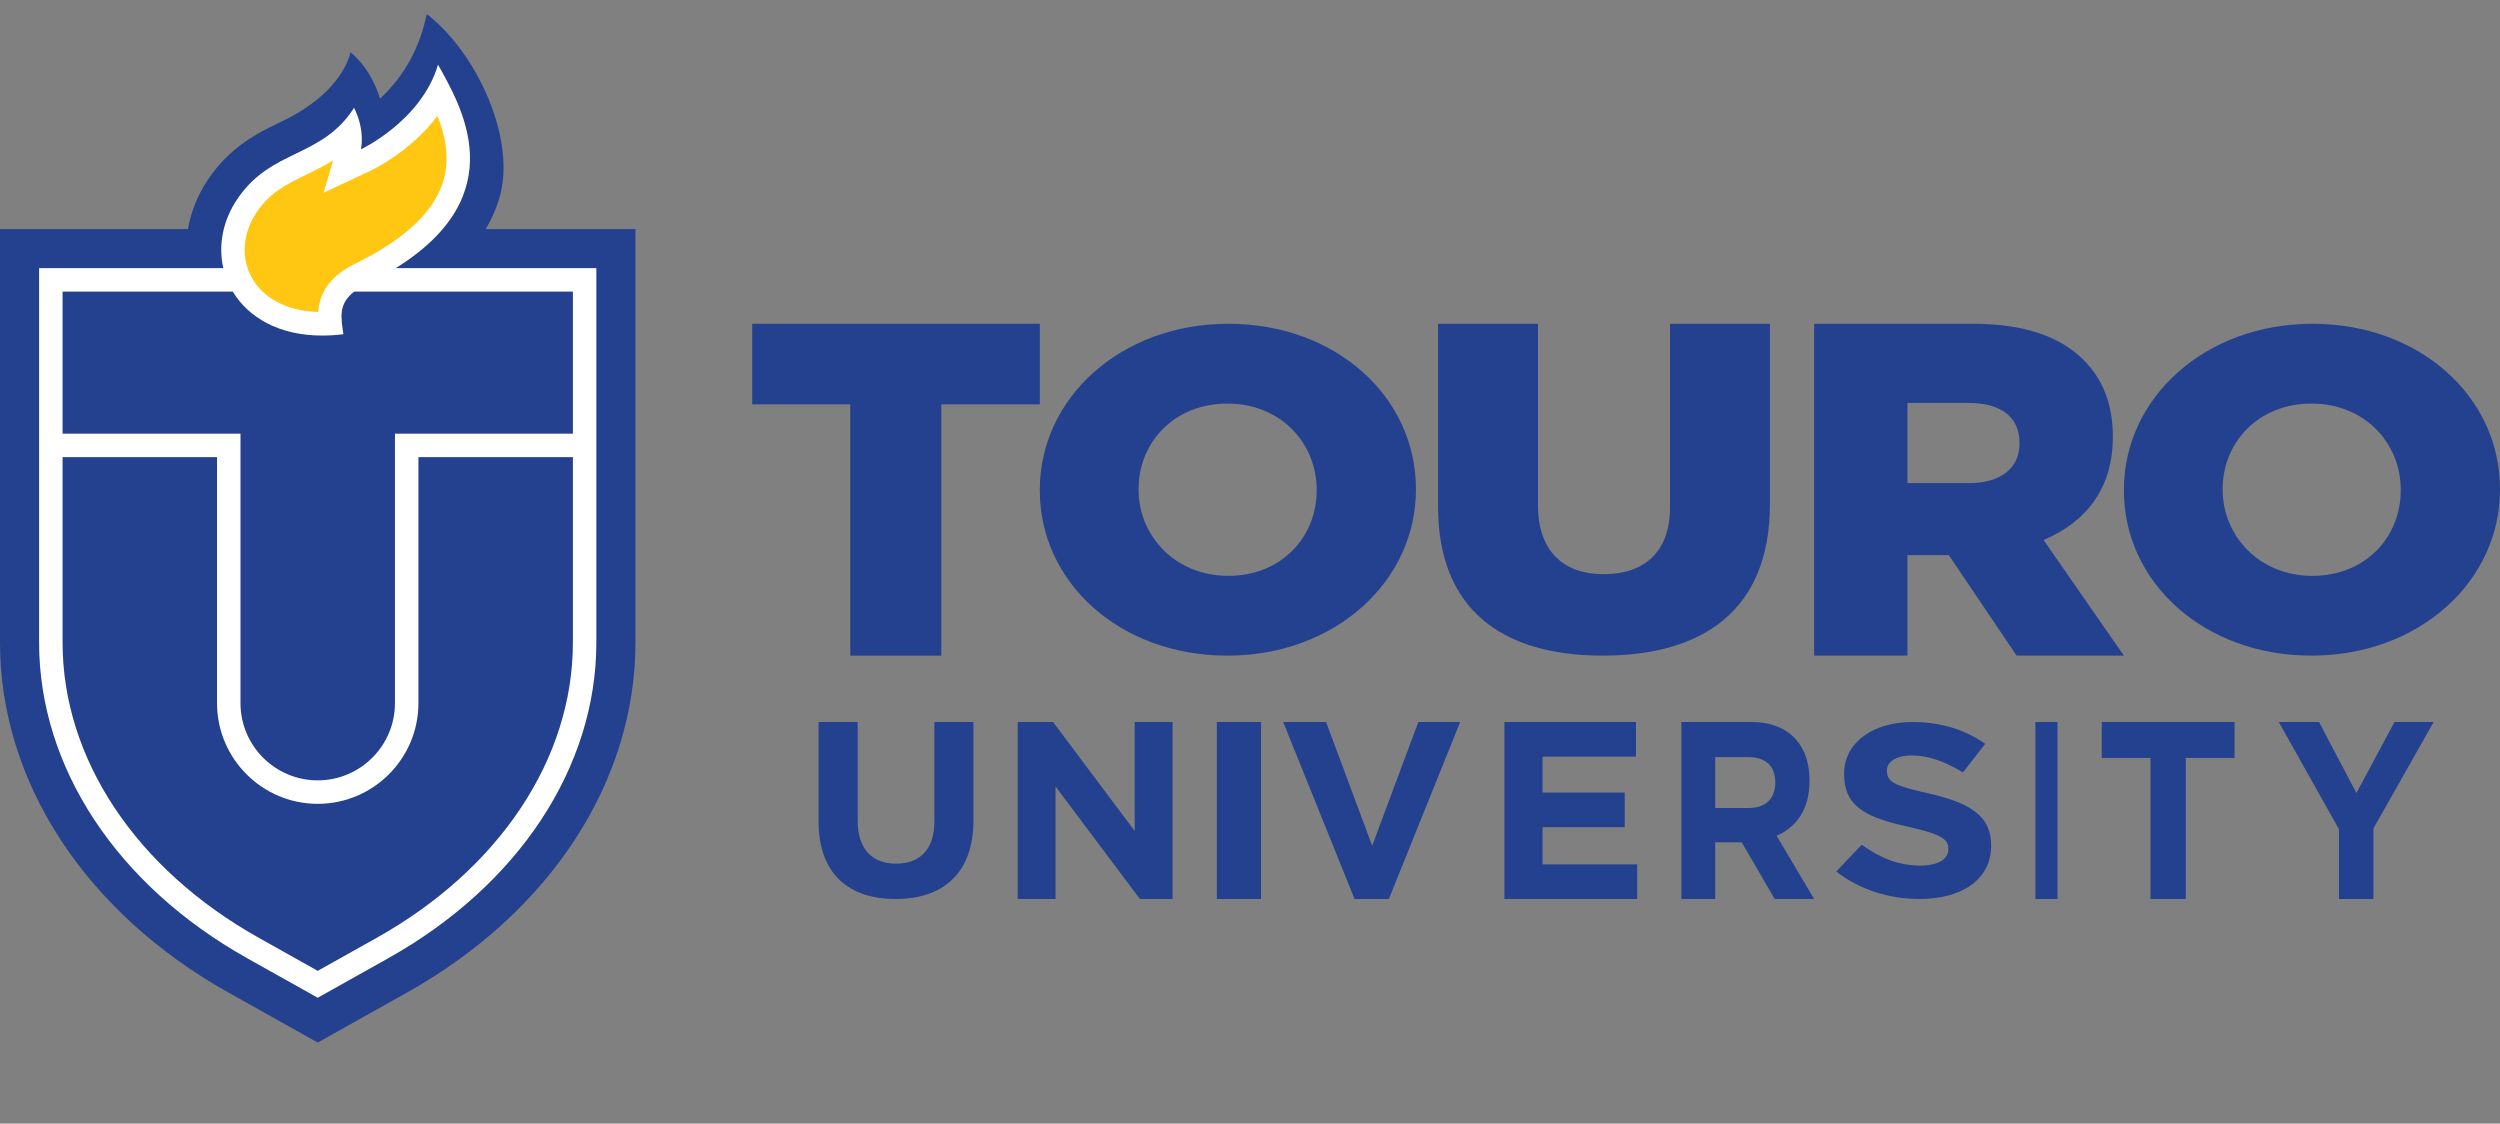
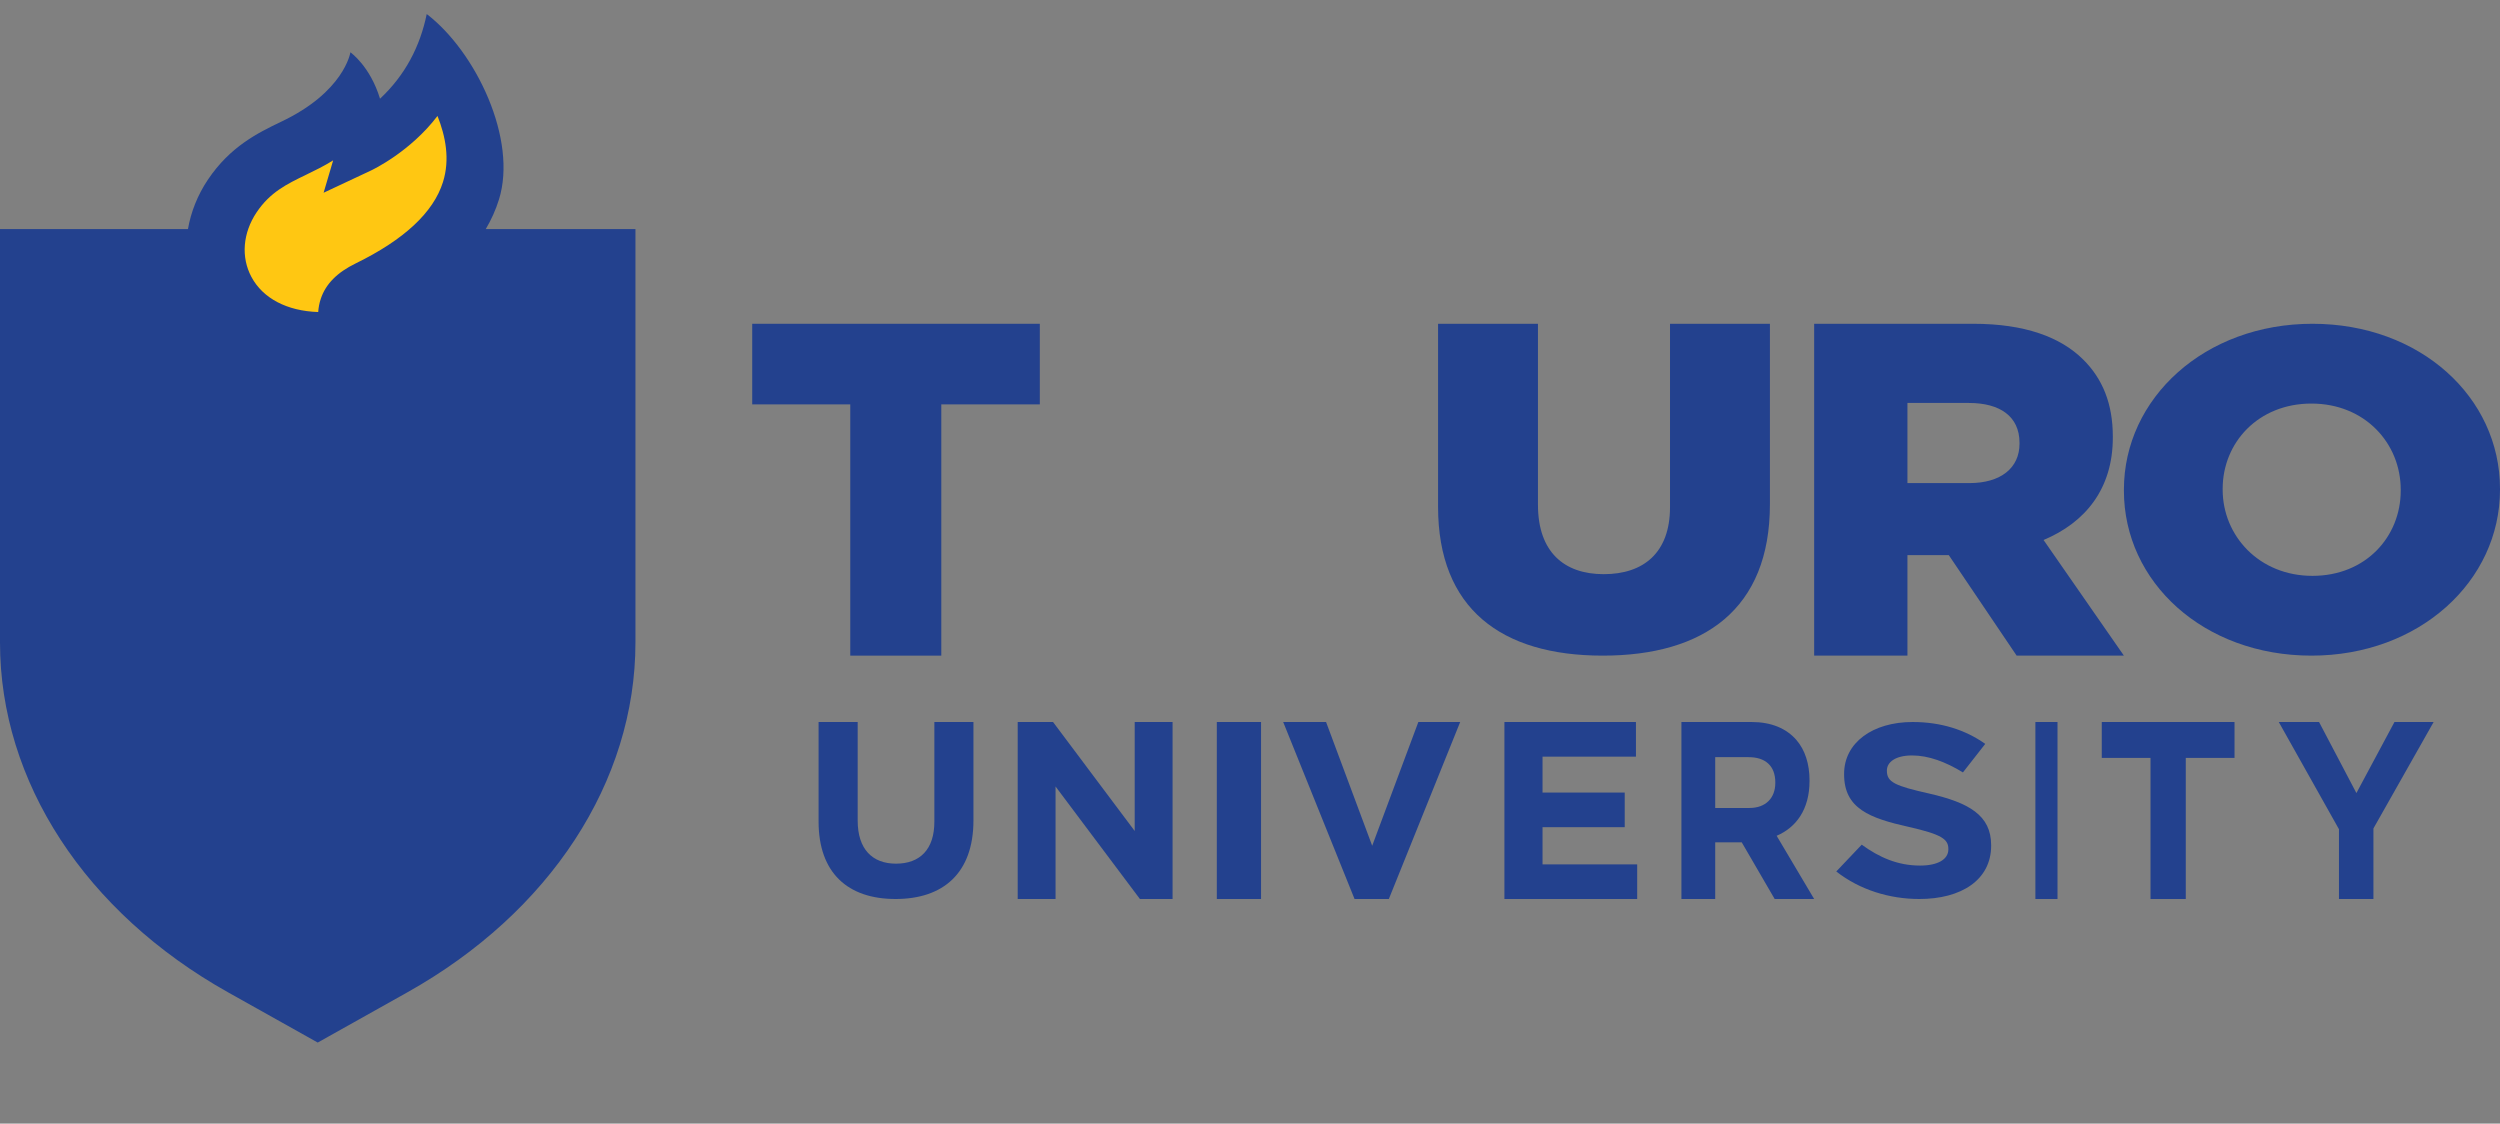
<svg xmlns="http://www.w3.org/2000/svg" width="178" height="80" viewBox="0 0 178 80" fill="none">
  <rect x="0" y="0" width="178" height="80" fill="#808080" stroke="none" />
  <path d="M60.539 28.792H53.558V23.053H74.035V28.792H67.02V46.681H60.539V28.792Z" fill="#23418E" />
-   <path d="M93.747 34.932V34.866C93.747 31.557 91.191 28.734 87.39 28.734C83.589 28.734 81.068 31.524 81.068 34.802V34.866C81.068 38.145 83.661 41.001 87.462 41.001C91.263 41.001 93.747 38.21 93.747 34.932ZM74.035 34.932V34.866C74.035 28.343 79.79 23.053 87.462 23.053C95.134 23.053 100.814 28.279 100.814 34.802V34.866C100.814 41.392 95.062 46.681 87.39 46.681C79.718 46.681 74.035 41.456 74.035 34.932Z" fill="#23418E" />
  <path d="M102.39 36.077V23.053H109.503V35.944C109.503 39.292 111.355 40.881 114.185 40.881C117.017 40.881 118.905 39.357 118.905 36.111V23.053H126.018V35.911C126.018 43.368 121.336 46.681 114.112 46.681C106.888 46.681 102.39 43.334 102.39 36.077Z" fill="#23418E" />
  <path d="M140.228 34.396C142.455 34.396 143.789 33.316 143.789 31.594V31.527C143.789 29.637 142.385 28.691 140.193 28.691H135.81V34.396H140.228ZM129.168 23.053H140.502C144.167 23.053 146.701 23.999 148.309 25.585C149.713 26.97 150.433 28.758 150.433 31.087V31.155C150.433 34.8 148.481 37.198 145.501 38.447L151.221 46.681H143.585L138.755 39.527H135.81V46.681H129.168V23.053Z" fill="#23418E" />
  <path d="M170.932 34.932V34.866C170.932 31.557 168.376 28.734 164.575 28.734C160.774 28.734 158.254 31.524 158.254 34.802V34.866C158.254 38.145 160.846 41.001 164.647 41.001C168.448 41.001 170.932 38.21 170.932 34.932ZM151.222 34.932V34.866C151.222 28.343 156.976 23.053 164.647 23.053C172.318 23.053 178 28.279 178 34.802V34.866C178 41.392 172.246 46.681 164.575 46.681C156.904 46.681 151.222 41.456 151.222 34.932Z" fill="#23418E" />
  <path d="M58.283 58.497V51.407H61.067V58.427C61.067 60.447 62.098 61.493 63.797 61.493C65.495 61.493 66.526 60.482 66.526 58.516V51.407H69.31V58.408C69.31 62.167 67.158 64.009 63.761 64.009C60.363 64.009 58.283 62.148 58.283 58.497Z" fill="#23418E" />
  <path d="M72.46 51.407H74.976L80.791 59.167V51.407H83.487V64.009H81.163L75.155 55.998V64.009H72.46V51.407Z" fill="#23418E" />
  <path d="M89.787 51.407H86.637V64.009H89.787V51.407Z" fill="#23418E" />
  <path d="M91.363 51.407H94.416L97.7 60.218L100.986 51.407H103.965L98.885 64.009H96.444L91.363 51.407Z" fill="#23418E" />
  <path d="M107.115 51.407H116.479V53.874H109.828V56.43H115.68V58.895H109.828V61.544H116.567V64.009H107.115V51.407Z" fill="#23418E" />
  <path d="M124.56 57.528C125.731 57.528 126.402 56.807 126.402 55.745V55.709C126.402 54.521 125.684 53.91 124.512 53.91H122.123V57.528H124.56ZM119.717 51.407H124.715C126.106 51.407 127.183 51.856 127.903 52.686C128.512 53.388 128.839 54.378 128.839 55.566V55.602C128.839 57.635 127.887 58.914 126.497 59.508L129.168 64.009H126.357L124.013 59.976H122.123V64.009H119.717V51.407Z" fill="#23418E" />
  <path d="M130.743 62.049L132.555 60.141C133.809 61.051 135.122 61.629 136.713 61.629C137.968 61.629 138.723 61.19 138.723 60.474V60.438C138.723 59.756 138.246 59.406 135.919 58.88C133.112 58.251 131.3 57.569 131.3 55.135V55.1C131.3 52.878 133.331 51.407 136.177 51.407C138.206 51.407 139.937 51.966 141.35 52.964L139.76 54.996C138.525 54.242 137.312 53.788 136.138 53.788C134.964 53.788 134.347 54.261 134.347 54.855V54.889C134.347 55.694 134.943 55.959 137.351 56.499C140.177 57.149 141.77 58.04 141.77 60.176V60.211C141.77 62.645 139.659 64.009 136.655 64.009C134.544 64.009 132.416 63.362 130.743 62.049Z" fill="#23418E" />
  <path d="M146.495 51.407H144.92V64.009H146.495V51.407Z" fill="#23418E" />
  <path d="M153.117 53.963H149.646V51.407H159.098V53.963H155.627V64.009H153.117V53.963Z" fill="#23418E" />
  <path d="M166.534 59.041L162.248 51.407H165.116L167.776 56.466L170.486 51.407H173.275L168.988 58.986V64.009H166.534V59.041Z" fill="#23418E" />
  <path d="M34.588 16.309C34.985 15.637 35.297 14.938 35.523 14.215C36.864 9.947 33.898 3.691 30.383 1C29.909 3.31 28.848 5.355 27.058 7.028C26.348 4.695 24.948 3.725 24.948 3.725C24.948 3.725 24.527 6.552 19.972 8.688C18.378 9.459 16.394 10.421 14.803 12.792C14.07 13.885 13.596 15.086 13.383 16.309H0V45.748C0 55.649 6.074 64.96 16.248 70.66L22.622 74.23L28.994 70.66C39.168 64.963 45.244 55.649 45.244 45.748V16.309H34.588Z" fill="#23418E" />
-   <path d="M40.79 30.879H28.121V50.063C28.121 53.096 25.655 55.562 22.622 55.562C19.589 55.562 17.123 53.096 17.123 50.063V30.879H4.455V20.764H16.575C17.672 22.584 19.842 23.892 22.944 23.892C23.422 23.892 23.924 23.862 24.447 23.797C24.285 22.62 24.07 21.643 25.218 20.764H40.79V30.879ZM40.79 45.749C40.79 54.016 35.566 61.876 26.82 66.773L22.622 69.124L18.427 66.773C9.678 61.873 4.455 54.016 4.455 45.749V32.55H15.453V50.063C15.453 54.016 18.67 57.233 22.622 57.233C26.575 57.233 29.792 54.016 29.792 50.063V32.55H40.79V45.749ZM28.174 19.093C36.617 13.843 32.817 7.541 31.187 4.603C30.008 8.614 25.696 10.634 25.696 10.634C25.696 10.634 26.026 9.298 25.208 7.678C22.881 11.306 19.324 10.553 16.884 14.19C15.841 15.745 15.536 17.504 15.9 19.093H2.784V45.749C2.784 54.627 8.328 63.032 17.609 68.231L22.622 71.039L27.635 68.231C36.919 63.032 42.46 54.627 42.46 45.749V19.093H28.174Z" fill="white" />
  <path d="M18.271 15.118C19.232 13.684 20.419 13.109 21.794 12.443C22.415 12.142 23.069 11.826 23.721 11.417L23.041 13.723L26.402 12.146C26.554 12.075 29.214 10.803 31.15 8.256C31.719 9.696 32.051 11.332 31.539 12.964C30.862 15.124 28.769 17.072 25.319 18.758C24.007 19.398 23.197 20.216 22.845 21.259C22.733 21.585 22.678 21.905 22.656 22.217C20.437 22.146 18.714 21.243 17.9 19.716C17.147 18.305 17.287 16.586 18.271 15.118Z" fill="#FFC712" />
</svg>